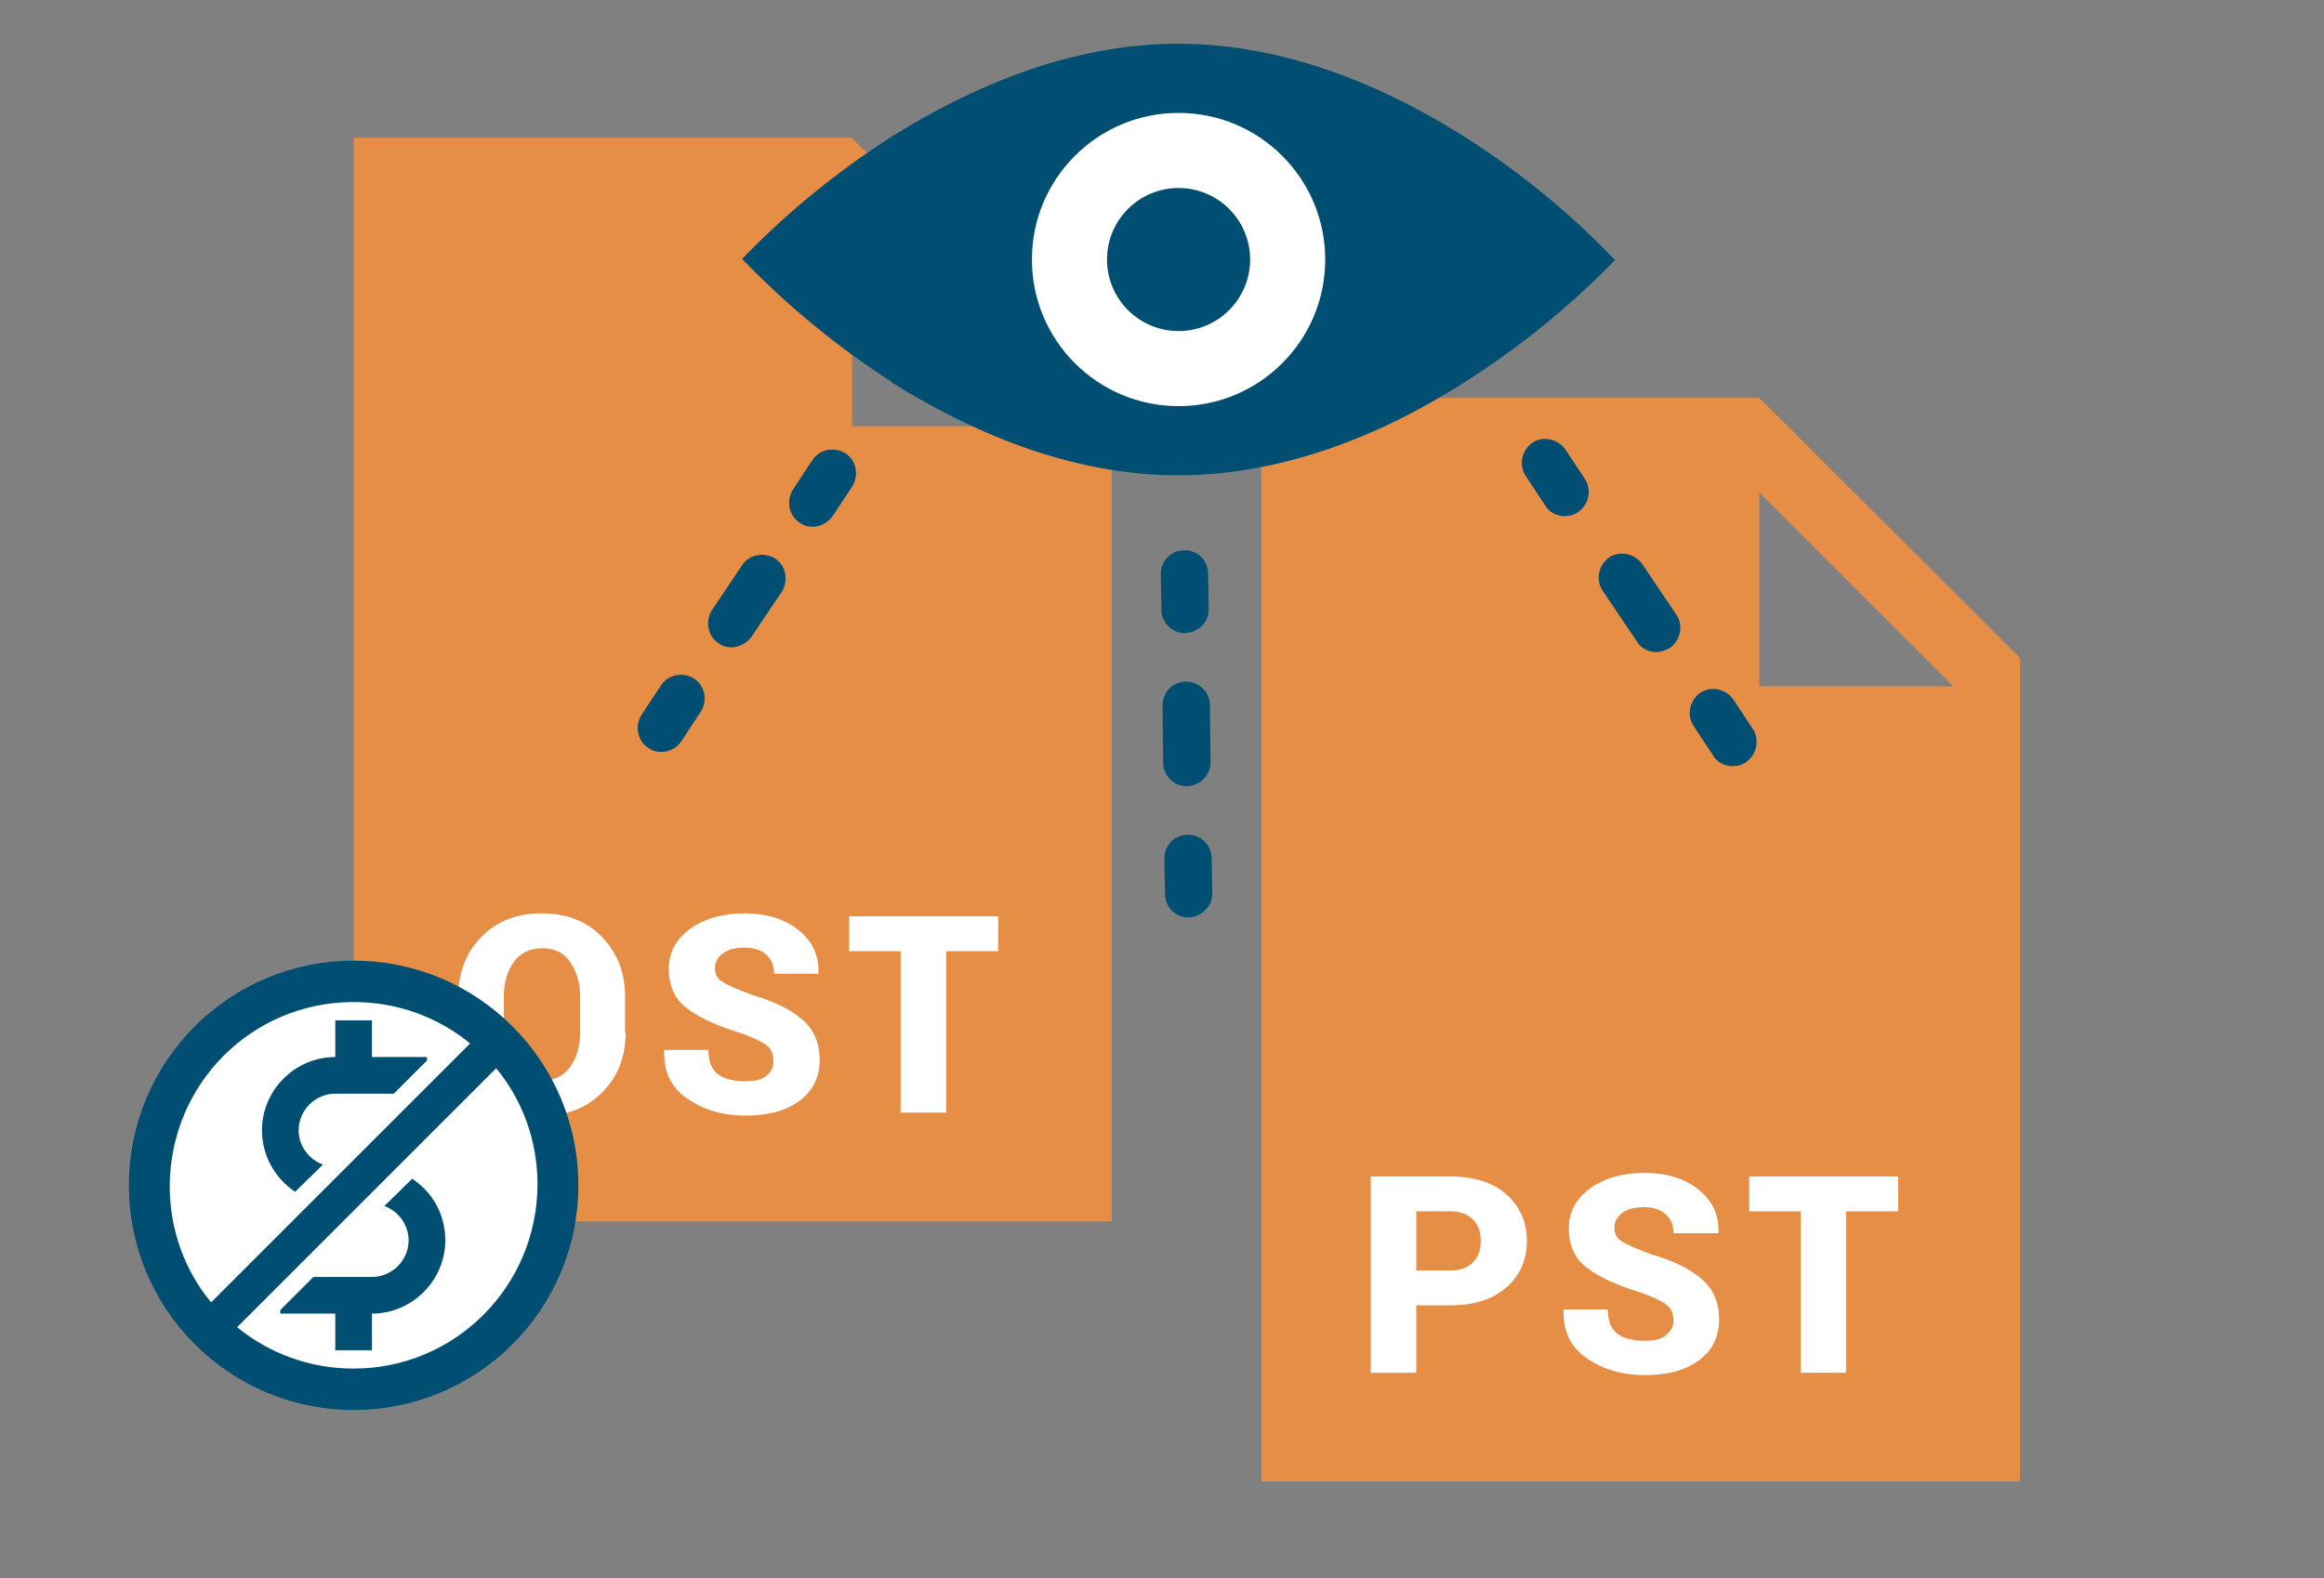
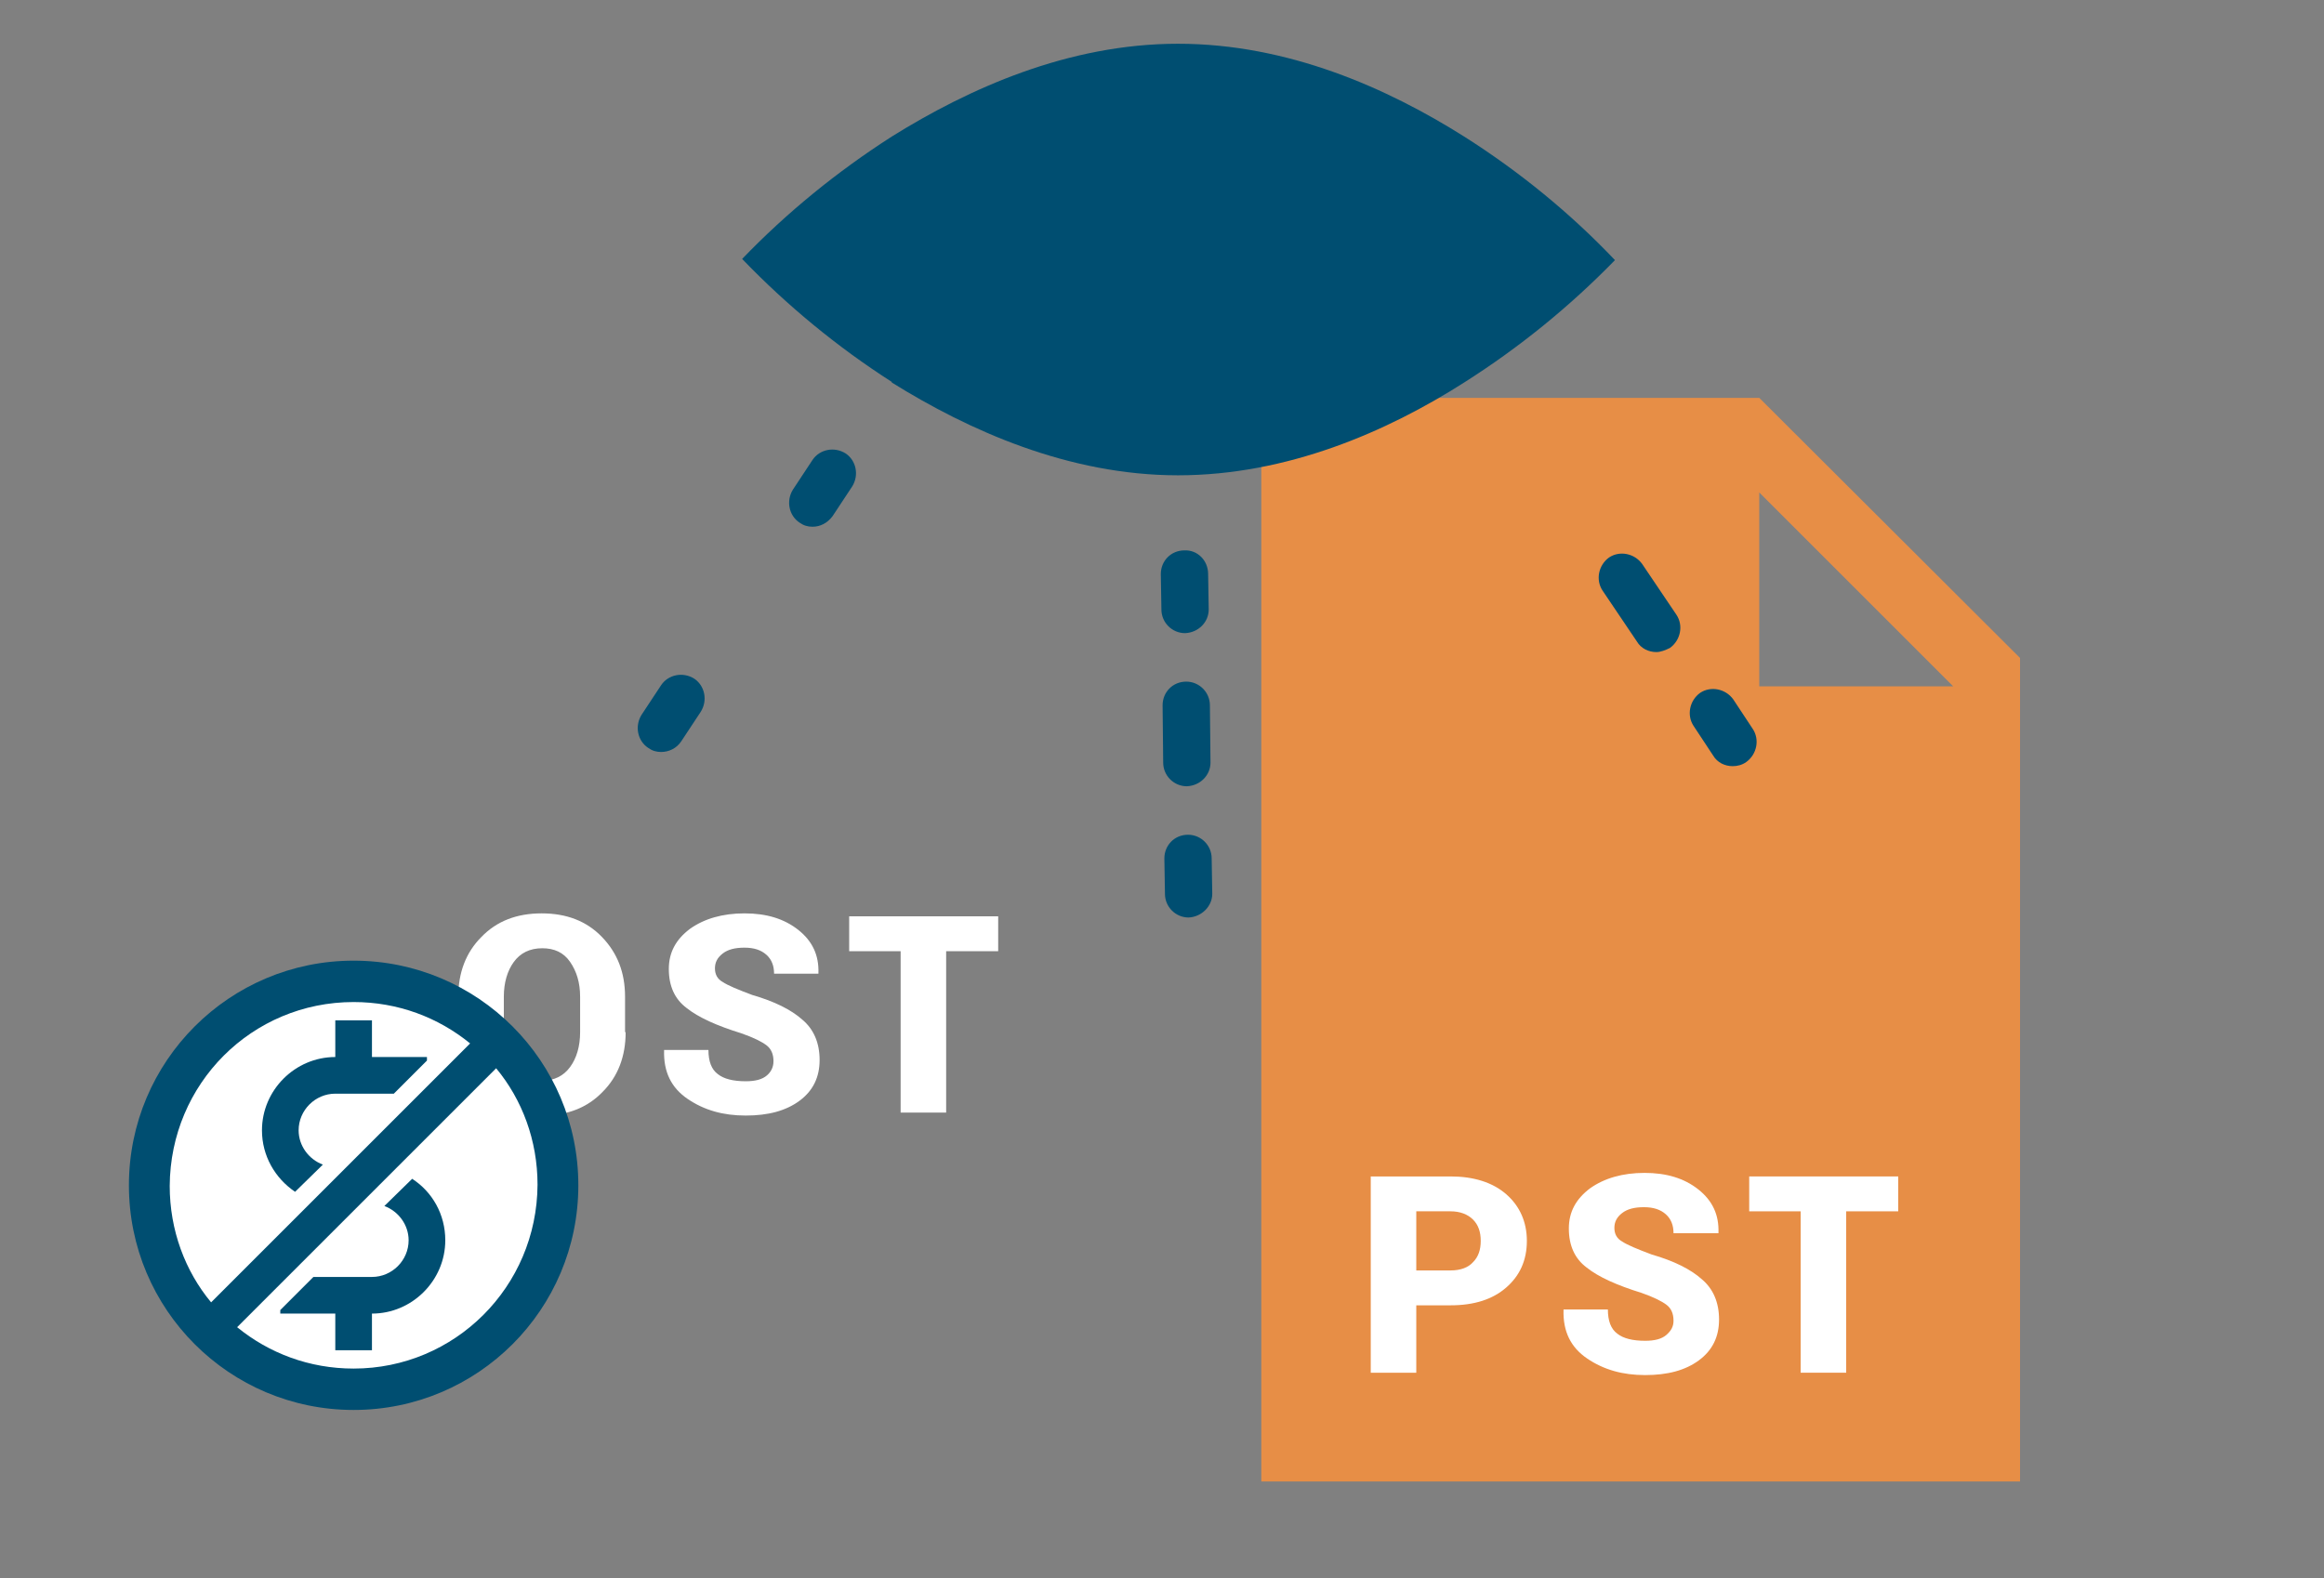
<svg xmlns="http://www.w3.org/2000/svg" version="1.1" id="Layer_1" x="0px" y="0px" viewBox="0 0 393 267" enable-background="new 0 0 393 267" xml:space="preserve">
  <rect x="0" y="0" width="393" height="267" fill="#808080" stroke="none" />
  <g>
    <g>
      <g>
        <g>
          <g>
            <path fill="#E78E46" d="M297.5,67.3h-84.2v183.3h128.3V111.3L297.5,67.3z M297.5,116V83.3l32.8,32.8H297.5z" />
            <g>
              <path fill="#FFFFFF" d="M239.5,220.8v11.4h-7.7V199h13.5c3.9,0,7.1,1,9.4,3c2.3,2,3.5,4.7,3.5,7.9c0,3.3-1.2,5.9-3.5,7.9        c-2.3,2-5.4,3-9.4,3H239.5z M239.5,214.9h5.8c1.7,0,3-0.5,3.8-1.4c0.9-0.9,1.3-2.1,1.3-3.6c0-1.5-0.4-2.7-1.3-3.6        c-0.9-0.9-2.2-1.4-3.8-1.4h-5.8V214.9z" />
              <path fill="#FFFFFF" d="M283,223.4c0-1.2-0.4-2.1-1.2-2.7c-0.8-0.6-2.2-1.3-4.2-2c-4.2-1.3-7.3-2.7-9.3-4.3        c-2-1.5-3-3.7-3-6.6c0-2.8,1.2-5,3.6-6.8c2.4-1.7,5.5-2.6,9.2-2.6c3.7,0,6.7,0.9,9.1,2.8c2.4,1.9,3.5,4.3,3.4,7.3l0,0.1H283        c0-1.3-0.4-2.4-1.3-3.2c-0.9-0.8-2.1-1.2-3.7-1.2c-1.6,0-2.8,0.3-3.7,1c-0.9,0.7-1.3,1.5-1.3,2.5c0,1,0.4,1.8,1.3,2.3        c0.9,0.6,2.6,1.3,5,2.2c3.8,1.1,6.6,2.5,8.5,4.2c1.9,1.6,2.9,3.9,2.9,6.8c0,2.9-1.1,5.2-3.4,6.9c-2.3,1.7-5.3,2.5-9.1,2.5        c-3.8,0-7-0.9-9.8-2.8c-2.8-1.9-4.1-4.6-4-8.2l0-0.1h7.5c0,1.9,0.5,3.3,1.6,4.1c1,0.8,2.6,1.2,4.7,1.2c1.6,0,2.8-0.3,3.6-1        S283,224.4,283,223.4z" />
              <path fill="#FFFFFF" d="M321,204.9h-8.8v27.3h-7.7v-27.3h-8.7V199H321V204.9z" />
            </g>
          </g>
          <g>
-             <path fill="#E78E46" d="M144,23.3H59.8v183.3H188V67.4L144,23.3z M144.1,72.1V39.3l32.8,32.8H144.1z" />
            <g>
              <path fill="#FFFFFF" d="M105.8,174.6c0,4.1-1.3,7.5-3.9,10.1c-2.6,2.7-6,4-10.2,4c-4.2,0-7.6-1.3-10.3-4        c-2.6-2.7-3.9-6-3.9-10.1v-6c0-4.1,1.3-7.5,3.9-10.1c2.6-2.7,6-4,10.2-4c4.2,0,7.6,1.3,10.2,4c2.6,2.7,3.9,6,3.9,10.1V174.6z         M98.1,168.6c0-2.4-0.6-4.3-1.7-5.9s-2.7-2.3-4.7-2.3c-2.1,0-3.7,0.8-4.8,2.3c-1.1,1.5-1.7,3.5-1.7,5.9v6        c0,2.4,0.6,4.4,1.7,5.9c1.1,1.5,2.7,2.3,4.8,2.3c2,0,3.6-0.8,4.7-2.3c1.1-1.5,1.7-3.5,1.7-5.9V168.6z" />
              <path fill="#FFFFFF" d="M130.8,179.5c0-1.2-0.4-2.1-1.2-2.7c-0.8-0.6-2.2-1.3-4.2-2c-4.2-1.3-7.3-2.7-9.3-4.3        c-2-1.5-3-3.7-3-6.6c0-2.8,1.2-5,3.6-6.8c2.4-1.7,5.5-2.6,9.2-2.6c3.7,0,6.7,0.9,9.1,2.8c2.4,1.9,3.5,4.3,3.4,7.3l0,0.1h-7.5        c0-1.3-0.4-2.4-1.3-3.2c-0.9-0.8-2.1-1.2-3.7-1.2c-1.6,0-2.8,0.3-3.7,1c-0.9,0.7-1.3,1.5-1.3,2.5c0,1,0.4,1.8,1.3,2.3        c0.9,0.6,2.6,1.3,5,2.2c3.8,1.1,6.6,2.5,8.5,4.2c1.9,1.6,2.9,3.9,2.9,6.8c0,2.9-1.1,5.2-3.4,6.9c-2.3,1.7-5.3,2.5-9.1,2.5        c-3.8,0-7-0.9-9.8-2.8c-2.8-1.9-4.1-4.6-4-8.2l0-0.1h7.5c0,1.9,0.5,3.3,1.6,4.1c1,0.8,2.6,1.2,4.7,1.2c1.6,0,2.8-0.3,3.6-1        C130.4,181.3,130.8,180.5,130.8,179.5z" />
              <path fill="#FFFFFF" d="M168.8,160.9H160v27.3h-7.7v-27.3h-8.7V155h25.2V160.9z" />
            </g>
          </g>
        </g>
      </g>
      <g>
        <path fill="#004E71" d="M247.6,23.1c-13-8.2-29.8-15.7-48.4-15.7s-35.4,7.6-48.4,15.7c-9.2,5.9-17.7,12.8-25.3,20.7     c7.6,7.9,16.1,14.9,25.3,20.8v0.1c13,8.1,29.9,15.7,48.4,15.7c18.5,0,35.4-7.4,48.4-15.7c9.3-5.9,17.8-12.8,25.5-20.7     C265.5,36,256.9,29,247.6,23.1z" />
-         <circle fill="#FFFFFF" cx="199.3" cy="43.9" r="24.8" />
        <circle fill="#004E71" cx="199.3" cy="43.9" r="12.1" />
      </g>
      <g>
        <path fill="#004E71" d="M111.8,127.2c-0.8,0-1.5-0.2-2.2-0.7c-1.8-1.2-2.3-3.7-1.1-5.6l3.3-5c1.2-1.8,3.7-2.3,5.6-1.1     c1.8,1.2,2.3,3.7,1.1,5.6l-3.3,5C114.4,126.6,113.1,127.2,111.8,127.2z" />
-         <path fill="#004E71" d="M123.7,109.5c-0.8,0-1.5-0.2-2.2-0.7c-1.8-1.2-2.3-3.7-1.1-5.6l5.1-7.6c1.2-1.8,3.7-2.3,5.6-1.1     c1.8,1.2,2.3,3.7,1.1,5.6l-5.1,7.6C126.3,108.8,125,109.5,123.7,109.5z" />
        <path fill="#004E71" d="M137.4,89.1c-0.8,0-1.5-0.2-2.2-0.7c-1.8-1.2-2.3-3.7-1.1-5.6l3.3-5c1.2-1.8,3.7-2.3,5.6-1.1     c1.8,1.2,2.3,3.7,1.1,5.6l-3.3,5C139.9,88.5,138.7,89.1,137.4,89.1z" />
      </g>
      <g>
        <path fill="#004E71" d="M293,129.6c-1.3,0-2.6-0.6-3.3-1.8l-3.3-5c-1.2-1.8-0.7-4.3,1.1-5.6c1.8-1.2,4.3-0.7,5.6,1.1l3.3,5     c1.2,1.8,0.7,4.3-1.1,5.6C294.6,129.4,293.8,129.6,293,129.6z" />
        <path fill="#004E71" d="M280.1,110.3c-1.3,0-2.6-0.6-3.3-1.8l-5.8-8.6c-1.2-1.8-0.7-4.3,1.1-5.6c1.8-1.2,4.3-0.7,5.6,1.1l5.8,8.6     c1.2,1.8,0.7,4.3-1.1,5.6C281.6,110,280.8,110.3,280.1,110.3z" />
-         <path fill="#004E71" d="M264.6,87.3c-1.3,0-2.6-0.6-3.3-1.8l-3.3-5c-1.2-1.8-0.7-4.3,1.1-5.6c1.8-1.2,4.3-0.7,5.6,1.1l3.3,5     c1.2,1.8,0.7,4.3-1.1,5.6C266.2,87.1,265.4,87.3,264.6,87.3z" />
      </g>
      <g>
        <path fill="#004E71" d="M201,155.2c-2.2,0-4-1.8-4-4l-0.1-6c0-2.2,1.7-4,4-4c0,0,0,0,0,0c2.2,0,4,1.8,4,4l0.1,6     C205,153.3,203.2,155.1,201,155.2C201,155.2,201,155.2,201,155.2z" />
        <path fill="#004E71" d="M200.7,133c-2.2,0-4-1.8-4-4l-0.1-9.7c0-2.2,1.7-4,4-4c0,0,0,0,0,0c2.2,0,4,1.8,4,4l0.1,9.7     C204.7,131.1,203,132.9,200.7,133C200.7,133,200.7,133,200.7,133z" />
        <path fill="#004E71" d="M200.4,107.1c-2.2,0-4-1.8-4-4l-0.1-6c0-2.2,1.7-4,4-4c2.2-0.1,4,1.7,4,4l0.1,6     C204.4,105.2,202.7,107,200.4,107.1C200.4,107.1,200.4,107.1,200.4,107.1z" />
      </g>
    </g>
    <circle fill="#FFFFFF" cx="59.8" cy="201.1" r="33.8" />
    <g>
      <g>
        <path fill="#004E71" d="M49.9,201.6l4.7-4.6c-2.4-0.9-4.1-3.2-4.1-5.8c0-3.4,2.8-6.2,6.2-6.2h9.9l5.6-5.6v-0.6h-9.3v-6.2h-6.2     v6.2c-6.8,0-12.4,5.6-12.4,12.4C44.3,195.5,46.5,199.3,49.9,201.6z" />
        <path fill="#004E71" d="M69.7,199.4L65,204c2.4,0.9,4.1,3.2,4.1,5.8c0,3.4-2.8,6.2-6.2,6.2H53l-5.6,5.6v0.6h9.3v6.2h6.2v-6.2     c6.8,0,12.4-5.6,12.4-12.4C75.3,205.4,73.1,201.6,69.7,199.4z" />
        <path fill="#004E71" d="M59.8,162.5c-21,0-38,17-38,38s17,38,38,38s38-17,38-38S80.8,162.5,59.8,162.5z M59.8,231.5     c-7.5,0-14.3-2.6-19.7-7l7.3-7.3l1.3-1.3l35.2-35.2c4.4,5.3,7,12.2,7,19.7C90.8,217.7,76.9,231.5,59.8,231.5z M59.8,169.5     c7.5,0,14.3,2.6,19.7,7l-7.3,7.3l-1.3,1.3l-35.2,35.2c-4.4-5.3-7-12.2-7-19.7C28.8,183.3,42.6,169.5,59.8,169.5z" />
      </g>
    </g>
  </g>
</svg>